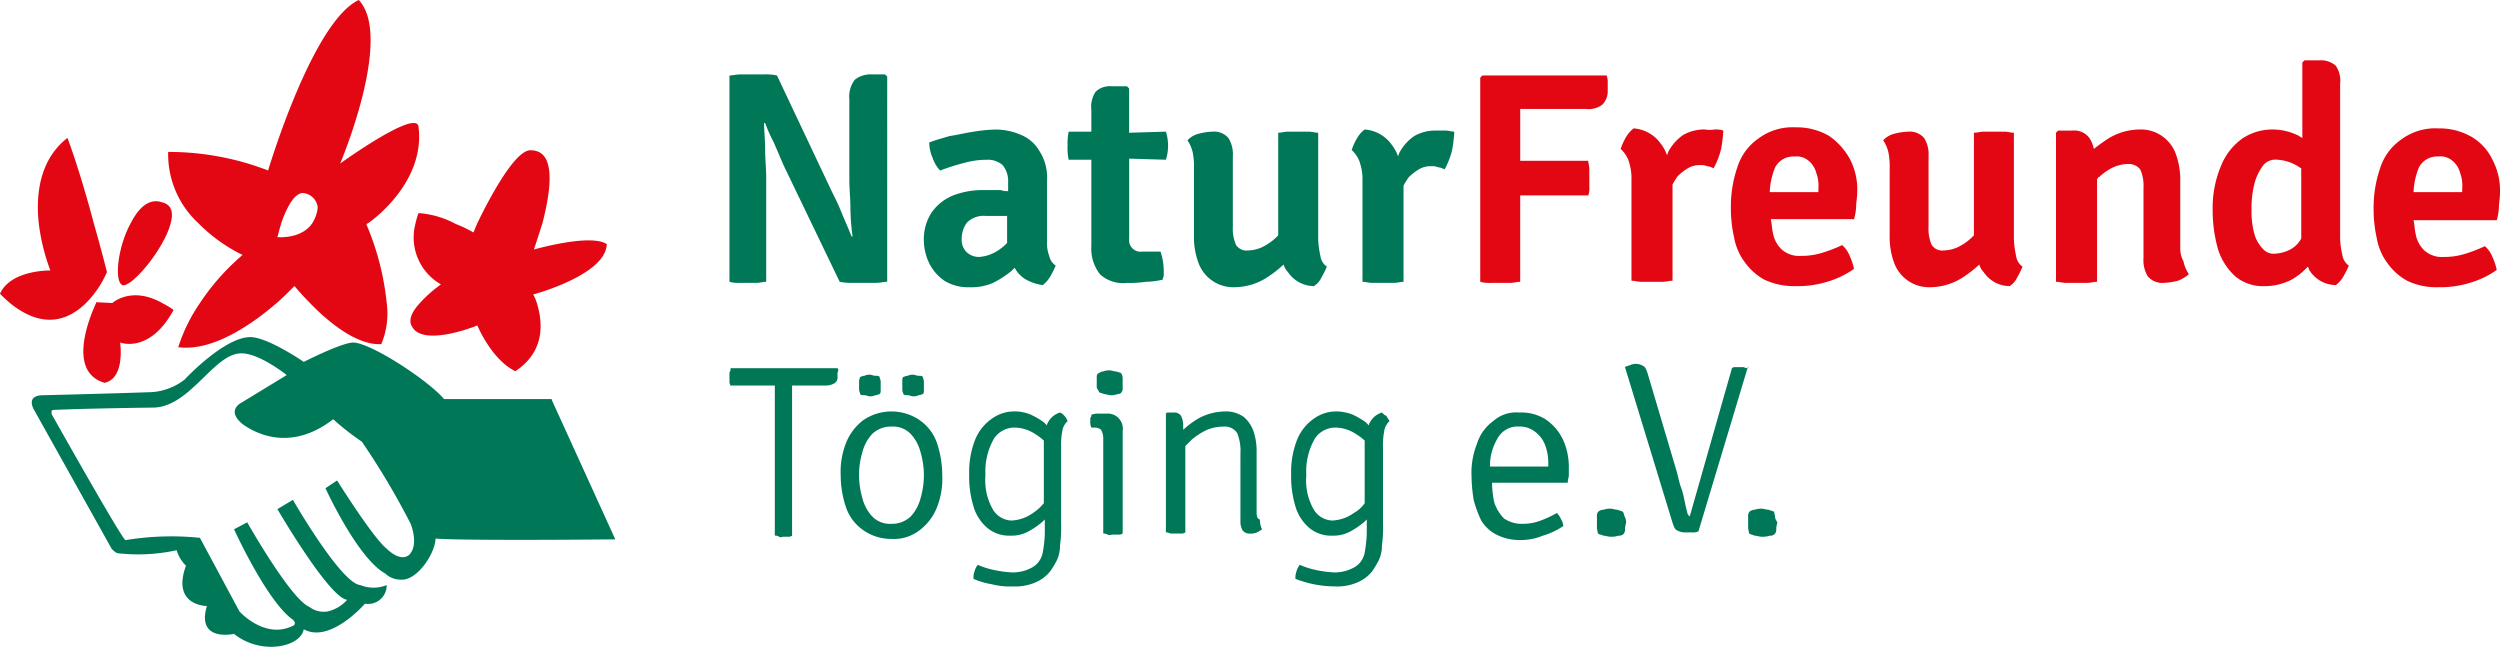
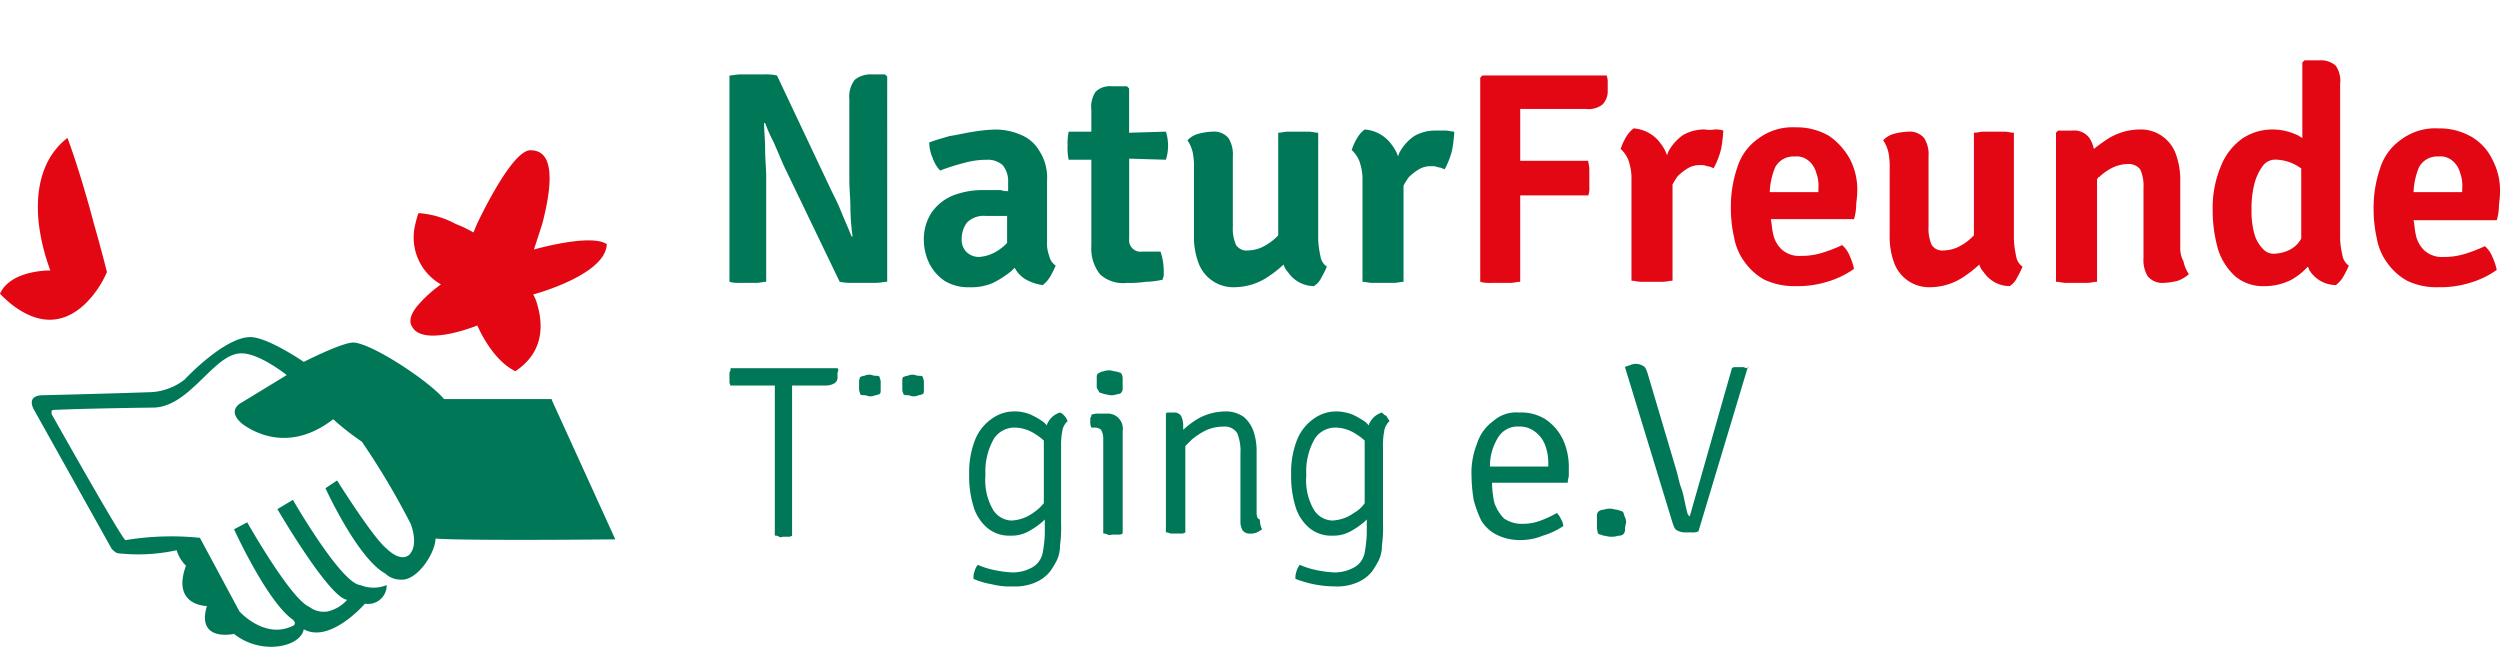
<svg xmlns="http://www.w3.org/2000/svg" width="260" height="67.266" viewBox="0 0 260 67.266">
  <g id="Naturfreunde_Logo_Naturfreunde_4c" transform="translate(-50.619 -11.163)">
    <g id="Gruppe_4" data-name="Gruppe 4" transform="translate(126.482 17.439)">
      <g id="Gruppe_1" data-name="Gruppe 1" transform="translate(0 31.57)">
        <path id="Pfad_1" data-name="Pfad 1" d="M43.635,115H32.512a.676.676,0,0,1-.112.449v.9a.849.849,0,0,0,.112.449h4.606v15.616a.675.675,0,0,1,.449.112c.112.112.337,0,.449,0h.449a.675.675,0,0,0,.449-.112V116.8H42.4a1.74,1.74,0,0,0,.9-.225.679.679,0,0,0,.337-.674v-.449C43.747,115.225,43.747,115.112,43.635,115Z" transform="translate(-32.4 -114.551)" fill="#007858" />
        <path id="Pfad_2" data-name="Pfad 2" d="M44.512,117.622c.112.112.225.112.449.112s.337.112.562.112a1.013,1.013,0,0,0,.562-.112c.225,0,.337-.112.449-.112.112-.112.112-.225.112-.449v-.9c0-.112-.112-.337-.112-.449-.112-.112-.225-.112-.449-.112s-.337-.112-.562-.112a1.013,1.013,0,0,0-.562.112c-.225,0-.337.112-.449.112,0,.112-.112.225-.112.449v.9C44.4,117.285,44.512,117.51,44.512,117.622Z" transform="translate(-30.918 -114.477)" fill="#007858" />
-         <path id="Pfad_3" data-name="Pfad 3" d="M129.509,128.9a4.865,4.865,0,0,0-.112-.562c-.112-.112-.337-.112-.562-.225-.225,0-.562-.112-.674-.112a2.193,2.193,0,0,0-.786.112.858.858,0,0,0-.562.225.842.842,0,0,0-.112.562v1.123a4.865,4.865,0,0,0,.112.562c.112.112.337.112.562.225.225,0,.449.112.786.112a2.193,2.193,0,0,0,.786-.112.66.66,0,0,0,.562-.225.842.842,0,0,0,.112-.562,4.865,4.865,0,0,1,.112-.562C129.733,129.348,129.509,129.123,129.509,128.9Z" transform="translate(-20.756 -112.945)" fill="#007858" />
        <path id="Pfad_4" data-name="Pfad 4" d="M66.625,117.447c.112.112.337.112.562.225.225,0,.449.112.674.112a1.67,1.67,0,0,0,.674-.112c.225,0,.449-.112.449-.225.112-.112.112-.225.112-.449v-1.011c0-.225-.112-.337-.112-.449-.112-.112-.225-.112-.562-.225-.225,0-.449-.112-.674-.112a1.425,1.425,0,0,0-.674.112c-.225,0-.337.112-.562.225-.112.112-.112.225-.112.449V117C66.512,117.222,66.625,117.335,66.625,117.447Z" transform="translate(-28.202 -114.526)" fill="#007858" />
-         <path id="Pfad_5" data-name="Pfad 5" d="M50.9,119.9a5.2,5.2,0,0,0-5.842,0,5.52,5.52,0,0,0-1.8,2.359,8.186,8.186,0,0,0-.562,3.37,10.591,10.591,0,0,0,.562,3.37,4.772,4.772,0,0,0,1.8,2.359,5.008,5.008,0,0,0,2.921.9,4.324,4.324,0,0,0,2.921-.9A5.52,5.52,0,0,0,52.7,129a8.186,8.186,0,0,0,.562-3.37,10.591,10.591,0,0,0-.562-3.37A4.772,4.772,0,0,0,50.9,119.9Zm.112,8.089A4.417,4.417,0,0,1,50,129.9a2.787,2.787,0,0,1-2.022.786,2.548,2.548,0,0,1-2.022-.786,4.417,4.417,0,0,1-1.011-1.91,8.552,8.552,0,0,1-.337-2.359,7.984,7.984,0,0,1,.337-2.359,4.417,4.417,0,0,1,1.011-1.91,2.787,2.787,0,0,1,2.022-.786,2.548,2.548,0,0,1,2.022.786,4.417,4.417,0,0,1,1.011,1.91,8.426,8.426,0,0,1,0,4.719Z" transform="translate(-31.128 -114.057)" fill="#007858" />
        <path id="Pfad_6" data-name="Pfad 6" d="M48.512,117.622c.112.112.225.112.449.112s.337.112.562.112a1.013,1.013,0,0,0,.562-.112c.225,0,.337-.112.449-.112.112-.112.112-.225.112-.449v-.9c0-.112-.112-.337-.112-.449-.112-.112-.225-.112-.449-.112s-.337-.112-.562-.112a1.222,1.222,0,0,0-.562.112c-.225,0-.337.112-.449.112-.112.112-.112.225-.112.449v.9C48.4,117.4,48.512,117.51,48.512,117.622Z" transform="translate(-30.424 -114.477)" fill="#007858" />
        <path id="Pfad_7" data-name="Pfad 7" d="M93.837,119.112a2.12,2.12,0,0,0-1.348,1.236v.112l-.337-.337a8.379,8.379,0,0,0-1.348-.786,4.658,4.658,0,0,0-1.8-.337,3.97,3.97,0,0,0-2.135.674,4.937,4.937,0,0,0-1.8,2.135,9.11,9.11,0,0,0-.674,3.707,10.646,10.646,0,0,0,.449,3.37,4.624,4.624,0,0,0,1.461,2.247,3.526,3.526,0,0,0,2.359.786,3.693,3.693,0,0,0,1.91-.449,8.2,8.2,0,0,0,1.461-1.011l.225-.225v1.46a12.38,12.38,0,0,1-.225,2.022,2.206,2.206,0,0,1-1.011,1.461,4.131,4.131,0,0,1-2.247.562,11.681,11.681,0,0,1-1.685-.225,8.419,8.419,0,0,1-1.8-.562,1.83,1.83,0,0,0-.337.674,1.912,1.912,0,0,0-.112.786,11.415,11.415,0,0,0,4.157.786,5.211,5.211,0,0,0,2.359-.449,3.873,3.873,0,0,0,1.461-1.123A9.882,9.882,0,0,0,93.5,134.5a3.588,3.588,0,0,0,.337-1.573,12.94,12.94,0,0,0,.112-2.247v-7.977a7.417,7.417,0,0,1,.112-1.573,1.8,1.8,0,0,1,.562-1.123c-.112-.225-.225-.337-.337-.562C94.174,119.449,93.95,119.225,93.837,119.112Zm-2.921,10.448a4.181,4.181,0,0,1-2.247.786,2.345,2.345,0,0,1-1.91-1.124,6.094,6.094,0,0,1-.786-3.6,6.828,6.828,0,0,1,.9-3.82,2.567,2.567,0,0,1,2.135-1.123,3.97,3.97,0,0,1,2.135.674,6.232,6.232,0,0,1,.9.674v6.516A3.368,3.368,0,0,1,90.916,129.561Z" transform="translate(-25.979 -114.057)" fill="#007858" />
        <path id="Pfad_8" data-name="Pfad 8" d="M115.4,128.337c-.112-.112-.337-.112-.562-.225-.225,0-.562-.112-.674-.112a2.193,2.193,0,0,0-.786.112.858.858,0,0,0-.562.225.842.842,0,0,0-.112.562v1.123a4.865,4.865,0,0,0,.112.562c.112.112.337.112.562.225.225,0,.449.112.786.112a2.193,2.193,0,0,0,.786-.112.66.66,0,0,0,.562-.225.842.842,0,0,0,.112-.562,4.864,4.864,0,0,1,.112-.562,1.222,1.222,0,0,0-.112-.562C115.509,128.674,115.509,128.449,115.4,128.337Z" transform="translate(-22.485 -112.945)" fill="#007858" />
        <path id="Pfad_9" data-name="Pfad 9" d="M108.74,119.774a4.792,4.792,0,0,0-2.7-.674,3.582,3.582,0,0,0-2.7.9,4.584,4.584,0,0,0-1.685,2.359,8.186,8.186,0,0,0-.562,3.37,16.83,16.83,0,0,0,.225,2.472,11.981,11.981,0,0,0,.786,2.135,3.968,3.968,0,0,0,1.573,1.461,5.222,5.222,0,0,0,2.359.562,6.046,6.046,0,0,0,2.472-.449,7.45,7.45,0,0,0,2.135-1.011,1.6,1.6,0,0,0-.225-.674,2.351,2.351,0,0,0-.449-.674,11.338,11.338,0,0,1-1.685.786,5.248,5.248,0,0,1-1.91.337,3.213,3.213,0,0,1-1.91-.562,4.231,4.231,0,0,1-1.011-1.685,10.076,10.076,0,0,1-.225-2.022H111.1c0-.337.112-.562.112-.786v-.9a6.788,6.788,0,0,0-.562-2.7A5.275,5.275,0,0,0,108.74,119.774Zm.337,4.943H103.01a5.608,5.608,0,0,1,.786-2.921,2.371,2.371,0,0,1,2.247-1.236,2.528,2.528,0,0,1,1.685.562,3.067,3.067,0,0,1,1.011,1.348,5.248,5.248,0,0,1,.337,1.91Z" transform="translate(-23.917 -114.044)" fill="#007858" />
        <path id="Pfad_10" data-name="Pfad 10" d="M82.237,129.336v-6.291a6.362,6.362,0,0,0-.337-2.022,3.421,3.421,0,0,0-1.011-1.461,3.213,3.213,0,0,0-1.91-.562,5.983,5.983,0,0,0-2.7.674A9.3,9.3,0,0,0,74.6,120.91v-.449a2.244,2.244,0,0,0-.225-1.011.875.875,0,0,0-.786-.337h-.674l-.112.112v12.358a.849.849,0,0,1,.449.112h1.123a.675.675,0,0,0,.449-.112V122.6l.674-.674a7.534,7.534,0,0,1,1.573-1.011,4.508,4.508,0,0,1,1.685-.337,1.545,1.545,0,0,1,1.461.674,4.927,4.927,0,0,1,.337,2.135v7.078a1.74,1.74,0,0,0,.225.9.875.875,0,0,0,.786.337,1.425,1.425,0,0,0,.674-.112,2.457,2.457,0,0,0,.562-.337,2.243,2.243,0,0,1-.225-1.011C82.237,130.122,82.237,129.785,82.237,129.336Z" transform="translate(-27.412 -114.057)" fill="#007858" />
        <path id="Pfad_11" data-name="Pfad 11" d="M64.037,119.112a2.12,2.12,0,0,0-1.348,1.236v.112l-.337-.337A8.379,8.379,0,0,0,61,119.337a4.278,4.278,0,0,0-1.8-.337,3.97,3.97,0,0,0-2.135.674,4.936,4.936,0,0,0-1.8,2.135,9.11,9.11,0,0,0-.674,3.707,10.646,10.646,0,0,0,.449,3.37,4.624,4.624,0,0,0,1.461,2.247,3.526,3.526,0,0,0,2.359.786,3.693,3.693,0,0,0,1.91-.449,8.2,8.2,0,0,0,1.461-1.011l.225-.225v1.46a12.379,12.379,0,0,1-.225,2.022,2.206,2.206,0,0,1-1.011,1.461,4.131,4.131,0,0,1-2.247.562,11.681,11.681,0,0,1-1.685-.225,8.419,8.419,0,0,1-1.8-.562,1.829,1.829,0,0,0-.337.674,1.912,1.912,0,0,0-.112.786,7.714,7.714,0,0,0,1.91.562,7.644,7.644,0,0,0,2.247.225,5.211,5.211,0,0,0,2.359-.449,3.873,3.873,0,0,0,1.461-1.123A9.883,9.883,0,0,0,63.7,134.5a3.588,3.588,0,0,0,.337-1.573,12.94,12.94,0,0,0,.112-2.247v-7.977a7.418,7.418,0,0,1,.112-1.573,1.8,1.8,0,0,1,.562-1.123,1.5,1.5,0,0,0-.337-.562A1.178,1.178,0,0,0,64.037,119.112Zm-2.809,10.448a4.181,4.181,0,0,1-2.247.786,2.345,2.345,0,0,1-1.91-1.124,6.094,6.094,0,0,1-.786-3.6,6.828,6.828,0,0,1,.9-3.82,2.567,2.567,0,0,1,2.135-1.123,3.97,3.97,0,0,1,2.135.674,6.232,6.232,0,0,1,.9.674v6.516A5.059,5.059,0,0,1,61.229,129.561Z" transform="translate(-29.659 -114.057)" fill="#007858" />
        <path id="Pfad_12" data-name="Pfad 12" d="M67.485,119.2H66.7a2.194,2.194,0,0,0-.786.112.413.413,0,0,1-.112.337v.337a1.425,1.425,0,0,0,.112.674h.225a1.075,1.075,0,0,1,.786.225,1.9,1.9,0,0,1,.225,1.011v9.774a.849.849,0,0,1,.449.112c.225.112.337,0,.562,0h.562a.676.676,0,0,0,.449-.112V121a1.572,1.572,0,0,0-1.685-1.8Z" transform="translate(-28.276 -114.032)" fill="#007858" />
        <path id="Pfad_13" data-name="Pfad 13" d="M128.108,115.049a.849.849,0,0,1-.449-.112h-.9a.413.413,0,0,0-.337.112l-4.382,15.392c-.112,0-.112-.112-.225-.225-.112-.449-.225-.9-.337-1.461a8.275,8.275,0,0,0-.449-1.573l-.337-1.348-3.033-10.224c-.112-.337-.225-.674-.449-.786a1.6,1.6,0,0,0-.674-.225,1.425,1.425,0,0,0-.674.112c-.225.112-.449.112-.562.225l4.943,16.178c.112.337.225.674.449.786a1.74,1.74,0,0,0,.9.225h.674a1.425,1.425,0,0,0,.674-.112l5.168-17.189Z" transform="translate(-22.164 -114.6)" fill="#007858" />
      </g>
      <g id="Gruppe_2" data-name="Gruppe 2" transform="translate(78.082 0)">
        <path id="Pfad_14" data-name="Pfad 14" d="M91.263,92.912a4.425,4.425,0,0,0-2.247.562,4.9,4.9,0,0,0-1.461,1.573,1.9,1.9,0,0,0-.225.562,4.36,4.36,0,0,0-.674-1.236A3.774,3.774,0,0,0,83.848,92.8a3.028,3.028,0,0,0-.786.9,6.021,6.021,0,0,0-.562,1.236,3.207,3.207,0,0,1,.786,1.123,5.663,5.663,0,0,1,.337,2.135v10.448c.337,0,.674.112,1.011.112h2.247c.337,0,.674-.112,1.011-.112v-10a6.272,6.272,0,0,1,.562-.9,6.175,6.175,0,0,1,1.011-.786,2.4,2.4,0,0,1,1.348-.337,1.425,1.425,0,0,1,.674.112,1.6,1.6,0,0,1,.674.225,8.436,8.436,0,0,0,.786-2.022,14.339,14.339,0,0,0,.225-1.91,2.474,2.474,0,0,0-.9-.112A3.055,3.055,0,0,1,91.263,92.912Z" transform="translate(-67.895 -85.722)" fill="#e30613" />
        <path id="Pfad_15" data-name="Pfad 15" d="M102.924,93.6a6.671,6.671,0,0,0-3.483-.9,5.94,5.94,0,0,0-3.82,1.123,5.722,5.722,0,0,0-2.247,3.033,12.609,12.609,0,0,0-.674,4.269,13.946,13.946,0,0,0,.337,3.033,6.038,6.038,0,0,0,1.123,2.584,6.156,6.156,0,0,0,2.022,1.8,7.333,7.333,0,0,0,3.258.674,10.388,10.388,0,0,0,3.258-.449,9.329,9.329,0,0,0,2.809-1.348,6.333,6.333,0,0,0-.449-1.348,2.868,2.868,0,0,0-.786-1.123,15,15,0,0,1-2.022.786,7.244,7.244,0,0,1-2.247.337,2.746,2.746,0,0,1-2.022-.674,3.091,3.091,0,0,1-.9-1.685c-.112-.449-.112-.9-.225-1.461h8.651a5.639,5.639,0,0,0,.225-1.348c0-.449.112-.9.112-1.573a6.785,6.785,0,0,0-.786-3.37A7.056,7.056,0,0,0,102.924,93.6Zm-1.011,5.842H96.745a7.368,7.368,0,0,1,.562-2.584,2.139,2.139,0,0,1,2.022-1.123,1.906,1.906,0,0,1,1.461.449,2.361,2.361,0,0,1,.786,1.236A3.837,3.837,0,0,1,101.8,99.1v.337Z" transform="translate(-66.635 -85.734)" fill="#e30613" />
        <path id="Pfad_16" data-name="Pfad 16" d="M82.645,87.9H69.725l-.225.225v21.234a3.464,3.464,0,0,0,1.123.112h2.022c.337,0,.674-.112,1.011-.112v-8.988h7.078a2.19,2.19,0,0,0,.112-.9v-1.8c0-.337-.112-.674-.112-.9H73.657V91.383H80.51a2.332,2.332,0,0,0,1.685-.449,1.941,1.941,0,0,0,.562-1.461v-.786A1.912,1.912,0,0,0,82.645,87.9Z" transform="translate(-69.5 -86.327)" fill="#e30613" />
        <path id="Pfad_17" data-name="Pfad 17" d="M135.72,105.146V98.293a7.758,7.758,0,0,0-.449-2.809,3.863,3.863,0,0,0-3.82-2.584,6.355,6.355,0,0,0-3.146.9,19.072,19.072,0,0,0-1.573,1.123,3.364,3.364,0,0,0-.449-1.123,1.969,1.969,0,0,0-1.8-.786h-1.461l-.225.225v15.5c.337,0,.674.112,1.011.112h2.247c.337,0,.674-.112,1.011-.112V98.068c.112-.112.112-.225.225-.225a5.713,5.713,0,0,1,1.461-1.011,3.879,3.879,0,0,1,1.461-.337,1.532,1.532,0,0,1,1.348.562,4.145,4.145,0,0,1,.337,1.91v7.3a3.215,3.215,0,0,0,.449,1.91,1.971,1.971,0,0,0,1.685.674,6.577,6.577,0,0,0,1.461-.225,3.74,3.74,0,0,0,1.123-.674,3.749,3.749,0,0,1-.562-1.348A2.811,2.811,0,0,1,135.72,105.146Z" transform="translate(-62.919 -85.71)" fill="#e30613" />
        <path id="Pfad_18" data-name="Pfad 18" d="M164.558,96.058a5.435,5.435,0,0,0-2.135-2.359,6.671,6.671,0,0,0-3.483-.9,5.94,5.94,0,0,0-3.82,1.123,5.722,5.722,0,0,0-2.247,3.033,12.61,12.61,0,0,0-.674,4.269,13.946,13.946,0,0,0,.337,3.033,6.038,6.038,0,0,0,1.123,2.584,6.156,6.156,0,0,0,2.022,1.8,7,7,0,0,0,3.258.674,10.388,10.388,0,0,0,3.258-.449,9.329,9.329,0,0,0,2.809-1.348,6.335,6.335,0,0,0-.449-1.348,2.868,2.868,0,0,0-.786-1.123,15,15,0,0,1-2.022.786,7.244,7.244,0,0,1-2.247.337,2.747,2.747,0,0,1-2.022-.674,3.092,3.092,0,0,1-.9-1.685c-.112-.449-.112-.9-.225-1.461h8.651a5.641,5.641,0,0,0,.225-1.348c0-.449.112-.9.112-1.573A6.785,6.785,0,0,0,164.558,96.058Zm-3.033,3.37h-5.168a7.367,7.367,0,0,1,.562-2.584,2.139,2.139,0,0,1,2.022-1.123,1.906,1.906,0,0,1,1.461.449,2.361,2.361,0,0,1,.786,1.236,3.837,3.837,0,0,1,.225,1.685v.337Z" transform="translate(-59.289 -85.722)" fill="#e30613" />
        <path id="Pfad_19" data-name="Pfad 19" d="M150.557,105.15V88.972a2.81,2.81,0,0,0-.449-1.91,2.326,2.326,0,0,0-1.685-.562H146.85l-.225.225v7.864c-.112-.112-.225-.112-.337-.225a6.091,6.091,0,0,0-2.809-.674,5.65,5.65,0,0,0-3.033.9A6.4,6.4,0,0,0,138.2,97.4a11.211,11.211,0,0,0-.9,4.606,14.878,14.878,0,0,0,.562,4.157,6.4,6.4,0,0,0,1.8,2.809,4.5,4.5,0,0,0,3.033,1.011,6.091,6.091,0,0,0,2.809-.674,6.84,6.84,0,0,0,1.685-1.348c.112.112.112.337.225.449a3.278,3.278,0,0,0,2.7,1.461,3.028,3.028,0,0,0,.786-.9,10.387,10.387,0,0,0,.562-1.123,1.618,1.618,0,0,1-.674-1.123A8.813,8.813,0,0,1,150.557,105.15Zm-5.393,1.123a3.879,3.879,0,0,1-1.461.337,1.442,1.442,0,0,1-1.123-.449,3.616,3.616,0,0,1-.9-1.461,8.768,8.768,0,0,1-.337-2.7,10.116,10.116,0,0,1,.337-2.809,5.36,5.36,0,0,1,.9-1.8,1.636,1.636,0,0,1,1.348-.562,4.578,4.578,0,0,1,2.022.562c.225.112.337.225.562.337v7.3A2.793,2.793,0,0,1,145.164,106.273Z" transform="translate(-61.128 -86.5)" fill="#e30613" />
        <path id="Pfad_20" data-name="Pfad 20" d="M120.394,104.335V93.212c-.337,0-.674-.112-1.011-.112h-2.135c-.337,0-.674.112-1.011.112v10.673l-.225.225a5.712,5.712,0,0,1-1.461,1.011,3.879,3.879,0,0,1-1.461.337,1.315,1.315,0,0,1-1.236-.562,4.145,4.145,0,0,1-.337-1.91v-7.3a3.215,3.215,0,0,0-.449-1.91,1.972,1.972,0,0,0-1.685-.674,6.575,6.575,0,0,0-1.461.225A2.331,2.331,0,0,0,106.8,94a3.749,3.749,0,0,1,.562,1.348,7.958,7.958,0,0,1,.112,1.685v6.853a7.757,7.757,0,0,0,.449,2.809,3.863,3.863,0,0,0,3.82,2.584,6.355,6.355,0,0,0,3.146-.9,12.266,12.266,0,0,0,1.91-1.461,1.811,1.811,0,0,0,.449.786,3.278,3.278,0,0,0,2.7,1.461,2.081,2.081,0,0,0,.786-.9,10.4,10.4,0,0,0,.562-1.123,1.618,1.618,0,0,1-.674-1.123A9.969,9.969,0,0,1,120.394,104.335Z" transform="translate(-64.894 -85.685)" fill="#e30613" />
      </g>
      <g id="Gruppe_3" data-name="Gruppe 3" transform="translate(0 1.461)">
        <path id="Pfad_21" data-name="Pfad 21" d="M14.83,87.8a2.638,2.638,0,0,0-1.8.562,2.893,2.893,0,0,0-.562,2.022V98.7c0,1.011.112,2.022.112,3.033a23.722,23.722,0,0,0,.225,2.921H12.7c-.225-.562-.562-1.348-.9-2.135a24.039,24.039,0,0,0-1.123-2.472L4.943,87.912A5.469,5.469,0,0,0,3.6,87.8H1.236c-.562,0-.9.112-1.236.112v21.458a3.111,3.111,0,0,0,1.011.112h1.8c.337,0,.674-.112,1.011-.112V98.585c0-1.011-.112-2.022-.112-3.033s-.112-1.91-.112-2.7h.112a15.917,15.917,0,0,0,.9,2.022l1.011,2.359,5.842,12.134a5.47,5.47,0,0,0,1.348.112h2.359c.562,0,.9-.112,1.236-.112V88.025l-.225-.225H14.83Z" transform="translate(0 -87.8)" fill="#007858" />
        <path id="Pfad_22" data-name="Pfad 22" d="M67.374,93.012H66.363a4.425,4.425,0,0,0-2.247.562,4.9,4.9,0,0,0-1.461,1.573,1.9,1.9,0,0,0-.225.562,4.36,4.36,0,0,0-.674-1.236A3.774,3.774,0,0,0,58.948,92.9a3.028,3.028,0,0,0-.786.9,6.021,6.021,0,0,0-.562,1.236,3.208,3.208,0,0,1,.786,1.123,5.663,5.663,0,0,1,.337,2.135v10.448c.337,0,.674.112,1.011.112h2.247c.337,0,.674-.112,1.011-.112v-10a6.271,6.271,0,0,1,.562-.9,6.173,6.173,0,0,1,1.011-.786,2.4,2.4,0,0,1,1.348-.337,1.425,1.425,0,0,1,.674.112,1.6,1.6,0,0,1,.674.225,8.436,8.436,0,0,0,.786-2.022,14.342,14.342,0,0,0,.225-1.91C67.936,93.125,67.711,93.012,67.374,93.012Z" transform="translate(7.112 -87.17)" fill="#007858" />
        <path id="Pfad_23" data-name="Pfad 23" d="M30.808,104.584v-6.4a5.085,5.085,0,0,0-.786-3.033,3.966,3.966,0,0,0-1.91-1.685,6.788,6.788,0,0,0-2.7-.562,16.887,16.887,0,0,0-2.247.225c-.786.112-1.685.337-2.472.449-.786.225-1.573.449-2.135.674a3.965,3.965,0,0,0,.337,1.573,3.885,3.885,0,0,0,.786,1.348,20.964,20.964,0,0,1,2.472-.786,8.553,8.553,0,0,1,2.359-.337,2.326,2.326,0,0,1,1.685.562,2.638,2.638,0,0,1,.562,1.8v.9a2.193,2.193,0,0,1-.786-.112h-1.91a8.578,8.578,0,0,0-3.033.562,5.021,5.021,0,0,0-2.247,1.8A5.085,5.085,0,0,0,18,104.584a5.526,5.526,0,0,0,.562,2.247,4.809,4.809,0,0,0,1.573,1.8,4.654,4.654,0,0,0,2.584.674,5.715,5.715,0,0,0,2.472-.449,11.133,11.133,0,0,0,1.91-1.236l.337-.337a3.187,3.187,0,0,0,1.011,1.123,4.812,4.812,0,0,0,1.91.674,3.029,3.029,0,0,0,.786-.9,10.39,10.39,0,0,0,.562-1.123,1.636,1.636,0,0,1-.674-1.011A3.57,3.57,0,0,1,30.808,104.584Zm-7.078,1.573a1.86,1.86,0,0,1-1.348-.562,1.791,1.791,0,0,1-.449-1.348,2.76,2.76,0,0,1,.562-1.685,2.47,2.47,0,0,1,1.91-.674h2.247V104.7a4.887,4.887,0,0,1-.786.674A4.16,4.16,0,0,1,23.73,106.157Z" transform="translate(2.223 -87.17)" fill="#007858" />
        <path id="Pfad_24" data-name="Pfad 24" d="M37.7,93.731V89.125l-.225-.225H35.906a2.145,2.145,0,0,0-1.685.562,2.81,2.81,0,0,0-.449,1.91v2.247H31.412a6.406,6.406,0,0,0-.112,1.461,5.935,5.935,0,0,0,.112,1.461h2.359v8.988a4.318,4.318,0,0,0,.9,2.921,3.541,3.541,0,0,0,2.809.9,10.9,10.9,0,0,0,1.91-.112,8.732,8.732,0,0,0,1.8-.225c0-.112.112-.337.112-.449v-.449a6.362,6.362,0,0,0-.337-2.022h-1.91a1.192,1.192,0,0,1-1.348-1.348V96.427l3.82.112a4.859,4.859,0,0,0,0-2.921Z" transform="translate(3.865 -87.664)" fill="#007858" />
        <path id="Pfad_25" data-name="Pfad 25" d="M55.994,104.335V93.212c-.337,0-.674-.112-1.011-.112H52.848c-.337,0-.674.112-1.011.112v10.673l-.225.225a5.712,5.712,0,0,1-1.461,1.011,3.879,3.879,0,0,1-1.461.337,1.315,1.315,0,0,1-1.236-.562,4.145,4.145,0,0,1-.337-1.91v-7.3a3.215,3.215,0,0,0-.449-1.91,1.971,1.971,0,0,0-1.685-.674,6.575,6.575,0,0,0-1.461.225A2.331,2.331,0,0,0,42.4,94a3.749,3.749,0,0,1,.562,1.348,7.957,7.957,0,0,1,.112,1.685v6.853a7.757,7.757,0,0,0,.449,2.809,3.863,3.863,0,0,0,3.82,2.584,6.355,6.355,0,0,0,3.146-.9,12.266,12.266,0,0,0,1.91-1.461,1.811,1.811,0,0,0,.449.786,3.278,3.278,0,0,0,2.7,1.461,2.081,2.081,0,0,0,.786-.9,10.392,10.392,0,0,0,.562-1.123,1.618,1.618,0,0,1-.674-1.123A9.969,9.969,0,0,1,55.994,104.335Z" transform="translate(5.235 -87.146)" fill="#007858" />
      </g>
    </g>
    <g id="Gruppe_13" data-name="Gruppe 13" transform="translate(50.619 11.163)">
      <g id="Gruppe_6" data-name="Gruppe 6">
        <g id="Gruppe_5" data-name="Gruppe 5">
-           <path id="Pfad_26" data-name="Pfad 26" d="M53.772,38.907l-1.692-.081v.081c-.322.725-3.3,7.092.887,8.3,2.176-.484,1.612-4.191,1.612-4.191s3.063,1.209,5.561-3.385a7.358,7.358,0,0,0-1.048-.645C55.787,37.054,53.772,38.907,53.772,38.907Z" transform="translate(-42.086 -7.395)" fill="#e30613" />
          <path id="Pfad_27" data-name="Pfad 27" d="M51.122,31.743s-.564-2.257-1.37-5.077c-.806-3.063-1.934-6.77-2.74-8.865-2.9,2.257-3.3,5.883-2.982,8.865a21,21,0,0,0,1.209,4.916S41.128,31.5,40,34a13.379,13.379,0,0,0,1.128,1.048h0c3.465,2.74,6.044,1.612,7.737,0A10.283,10.283,0,0,0,51.122,31.743Z" transform="translate(-40 -3.454)" fill="#e30613" />
-           <path id="Pfad_28" data-name="Pfad 28" d="M55.686,34.7c.967.242,4.271-3.707,5-6.367h0c.322-1.128.161-2.015-.887-2.257-1.37-.484-2.5.645-3.3,2.257h0C55.2,30.747,54.8,34.293,55.686,34.7Z" transform="translate(-42.952 -5.038)" fill="#e30613" />
          <path id="Pfad_29" data-name="Pfad 29" d="M113.382,29.151c-1.692-1.128-7.576.564-7.576.564s.4-1.209.887-2.74h0c.806-3.143,1.612-7.737-1.37-7.576-1.692.242-4.352,5.4-5.4,7.576h0c-.242.564-.4.967-.4.967a13.271,13.271,0,0,0-1.854-.887A9.5,9.5,0,0,0,93.8,25.927a8.268,8.268,0,0,0-.322,1.128h0a5.615,5.615,0,0,0,2.66,6.286,13.434,13.434,0,0,0-2.257,2.015h0c-.725.806-1.209,1.692-.725,2.418,1.209,2.1,6.77-.161,6.77-.161s1.451,3.546,3.949,4.755c3.3-2.176,2.74-5.4,2.257-7.012a4.449,4.449,0,0,0-.4-.967S113.3,32.374,113.382,29.151Z" transform="translate(-50.278 -3.764)" fill="#e30613" />
-           <path id="Pfad_30" data-name="Pfad 30" d="M82.329,23.372h0c0-.081,0-.081.161-.161h0c.967-.645,5.964-4.594,5.239-10.074-.322-1.773-8.14,3.868-8.14,3.868S85.15,3.868,81.523,0c-4.836,2.257-9.429,17.73-9.429,17.73A28.745,28.745,0,0,0,61.7,15.8a9.751,9.751,0,0,0,3.143,7.415h0a16.749,16.749,0,0,0,4.594,3.3,23.76,23.76,0,0,0-4.433,5h0a17.421,17.421,0,0,0-2.257,4.594c3.707.484,7.9-2.579,10.235-4.594.564-.484,1.048-.967,1.37-1.289l.484-.484s.645.806,1.612,1.773c1.773,1.854,4.836,4.433,7.415,4.271a8.259,8.259,0,0,0,.564-4.271A28.007,28.007,0,0,0,82.329,23.372Zm-5.642-.161c-1.128,1.692-3.627,1.451-3.627,1.451s.161-.645.4-1.451A10.97,10.97,0,0,1,74.35,21.2c.4-.645.806-1.048,1.289-1.128A1.676,1.676,0,0,1,77.252,21.6,3.763,3.763,0,0,1,76.687,23.211Z" transform="translate(-44.209)" fill="#e30613" />
        </g>
      </g>
      <path id="Pfad_31" data-name="Pfad 31" d="M98.178,50.028l6.609,14.507s-15.554.161-18.7-.081c0,1.451-1.854,4.352-3.546,4.271a2.357,2.357,0,0,1-1.692-.645c-2.9-1.612-6.206-8.865-6.206-8.865l1.209-.806s3.788,6.044,5.158,7.092c0,0,1.37,1.451,2.337.645,1.048-1.048.161-3.224.161-3.224a78.414,78.414,0,0,0-5.077-8.543,27.007,27.007,0,0,1-2.982-2.337c-5,3.868-8.946.806-9.349.564-1.854-1.451-.242-2.257-.242-2.257l4.755-2.9s-2.821-2.257-4.674-2.257c-2.9-.081-5.4,5.722-9.349,5.642,0,0-6.77.081-10.235.242-.322,0-.161.484-.161.484s7.334,13.056,7.656,13.056a29.22,29.22,0,0,1,7.737-.242L65.7,72.03s2.579,2.9,5.48,1.531c.484-.161.242-.564,0-.725-2.66-1.934-6.044-9.349-6.044-9.349l1.37-.725s4.513,7.979,6.447,8.785a2.477,2.477,0,0,0,1.934.484A3.9,3.9,0,0,0,76.9,70.821c-1.854-.161-7.253-9.429-7.253-9.429l1.612-.967s5,8.7,7.012,8.865a3.646,3.646,0,0,0,2.74,0,1.927,1.927,0,0,1-2.257,1.934s-3.627,4.191-6.367,2.66c-.322,1.854-4.433,2.74-7.253.484,0,0-3.949.887-2.821-2.9,0,0-3.707,0-2.176-4.191a3.747,3.747,0,0,1-.967-1.612,18.761,18.761,0,0,1-6.044.322c-.322,0-.725-.484-.725-.484L44.342,51.075s-.967-1.531.967-1.531c0,0,6.77-.161,11.283-.322a6.263,6.263,0,0,0,3.385-1.289s4.191-4.513,6.931-4.433c1.854.081,5.48,2.579,5.48,2.579s3.949-2.015,5.158-2.015c1.934.081,7.9,4.03,9.429,5.883h11.2Z" transform="translate(-40.796 -8.442)" fill="#007858" />
    </g>
  </g>
</svg>